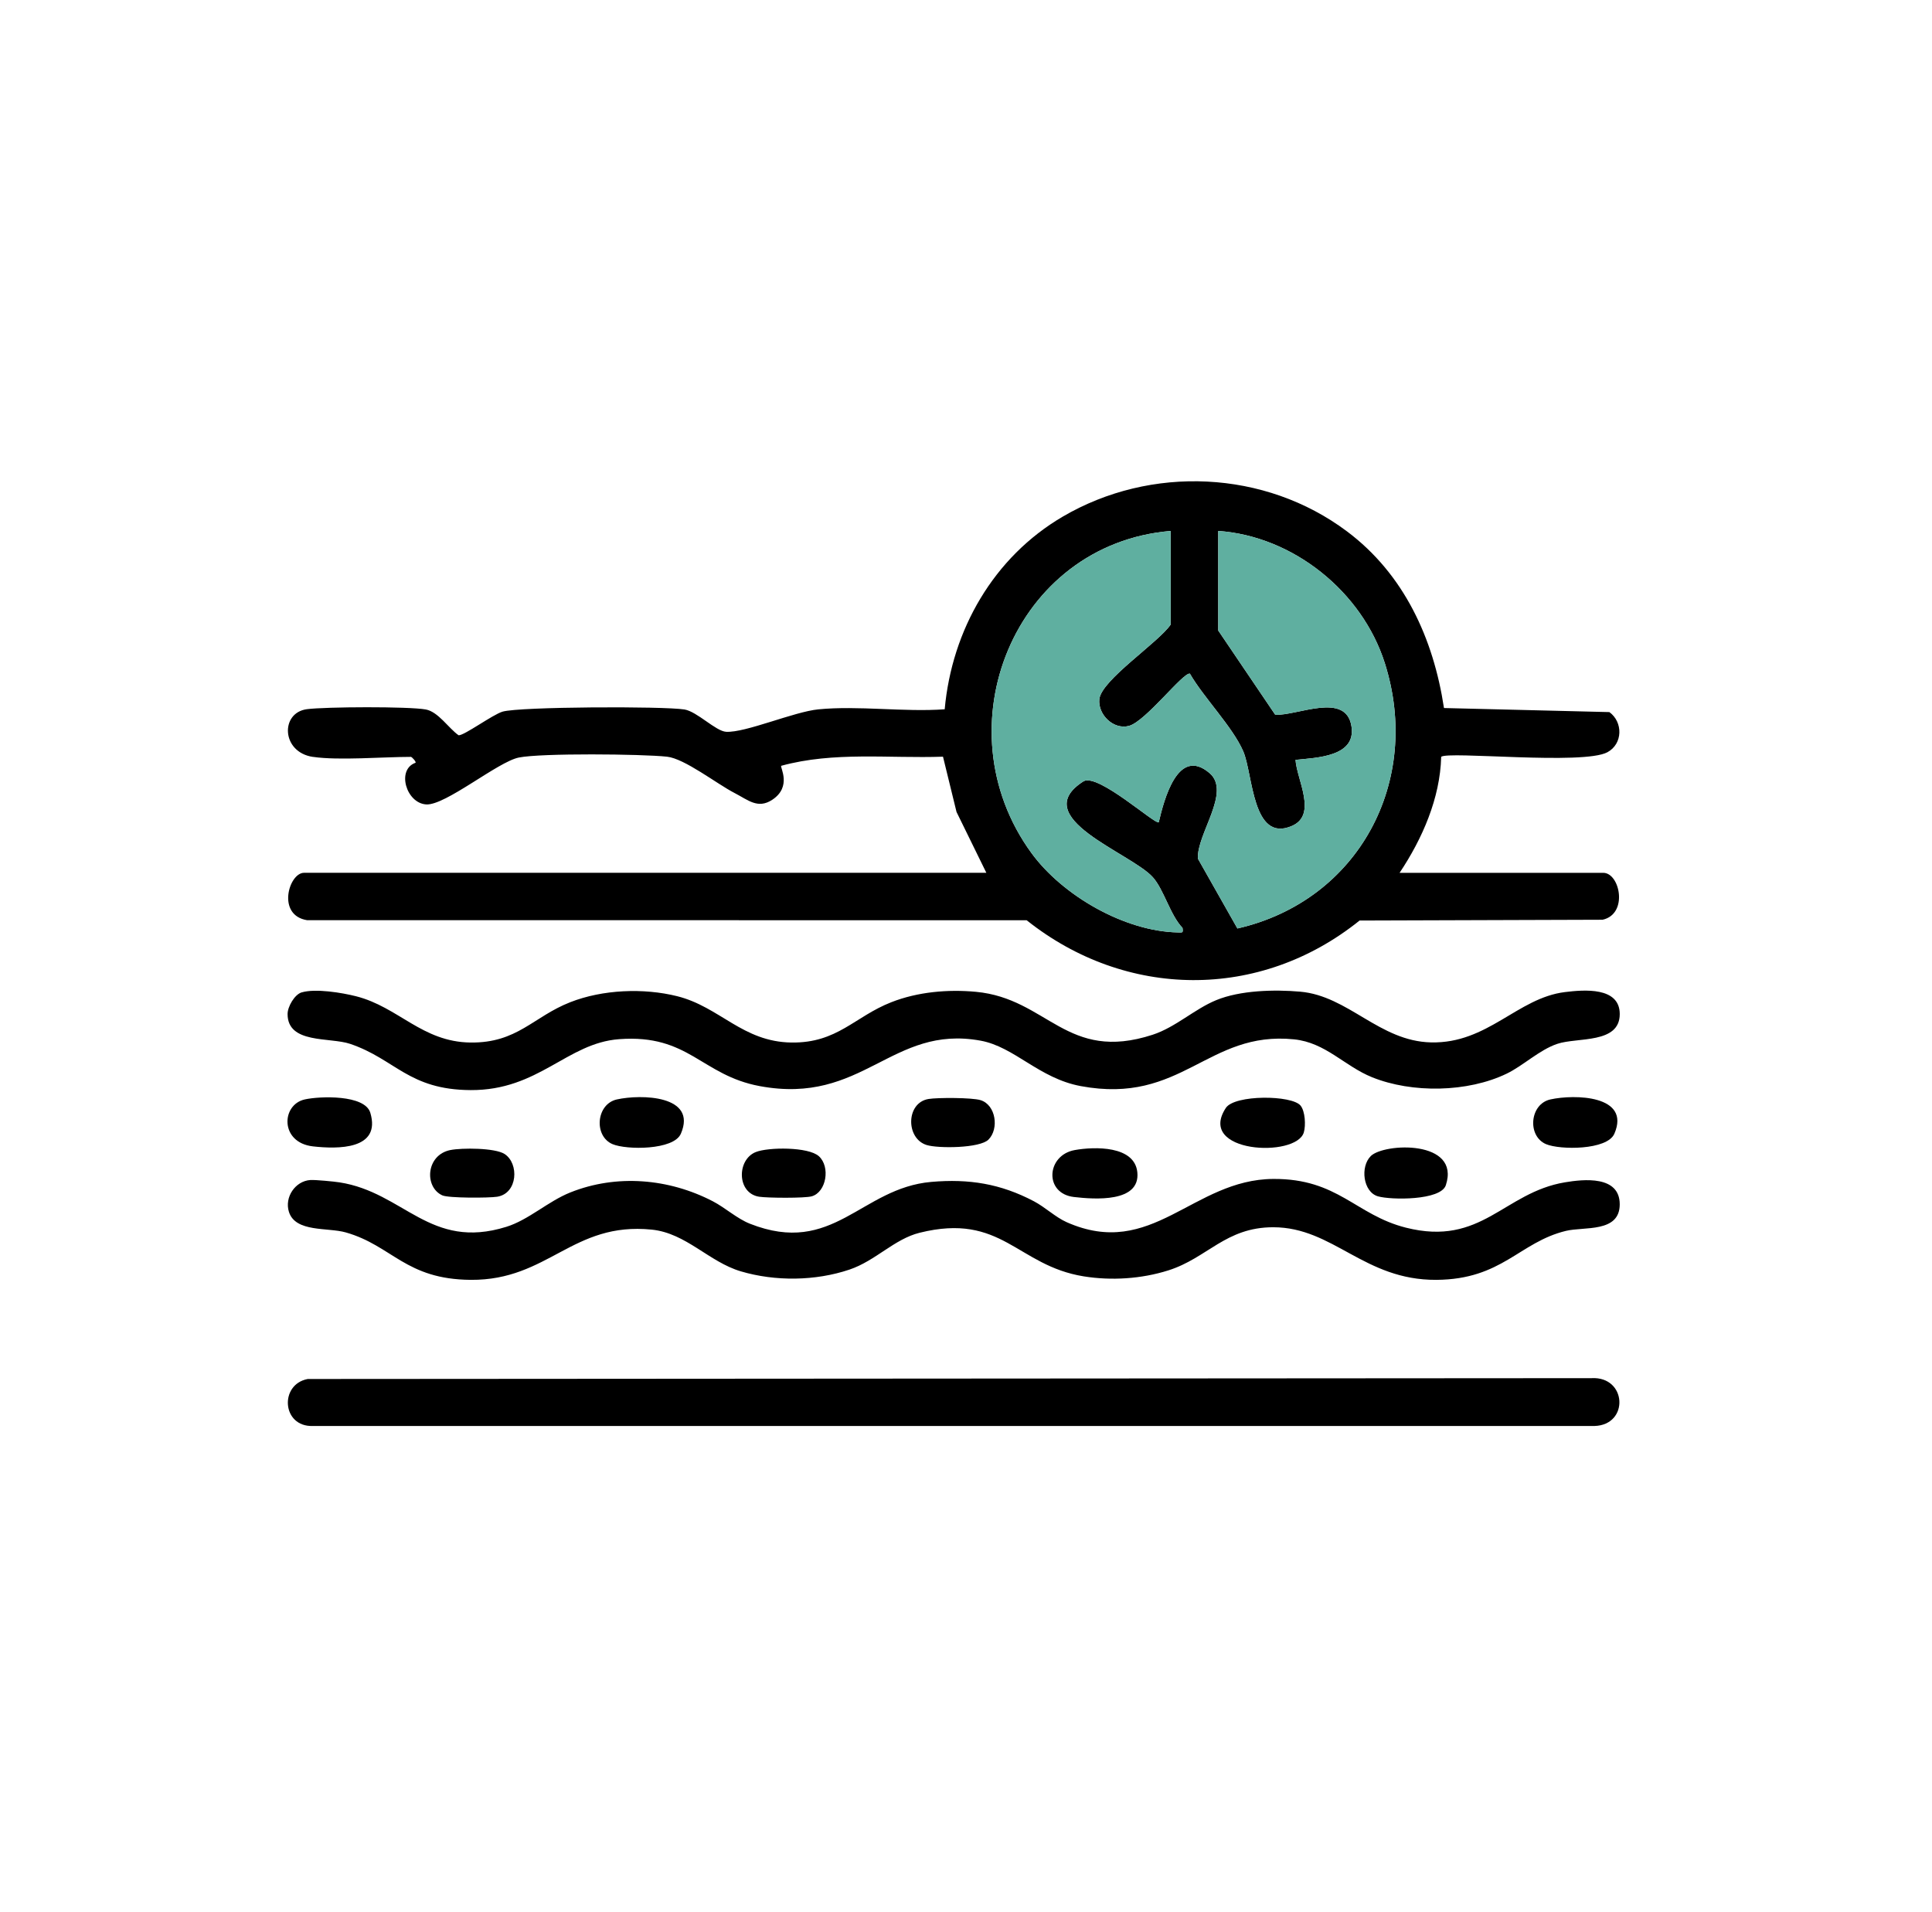
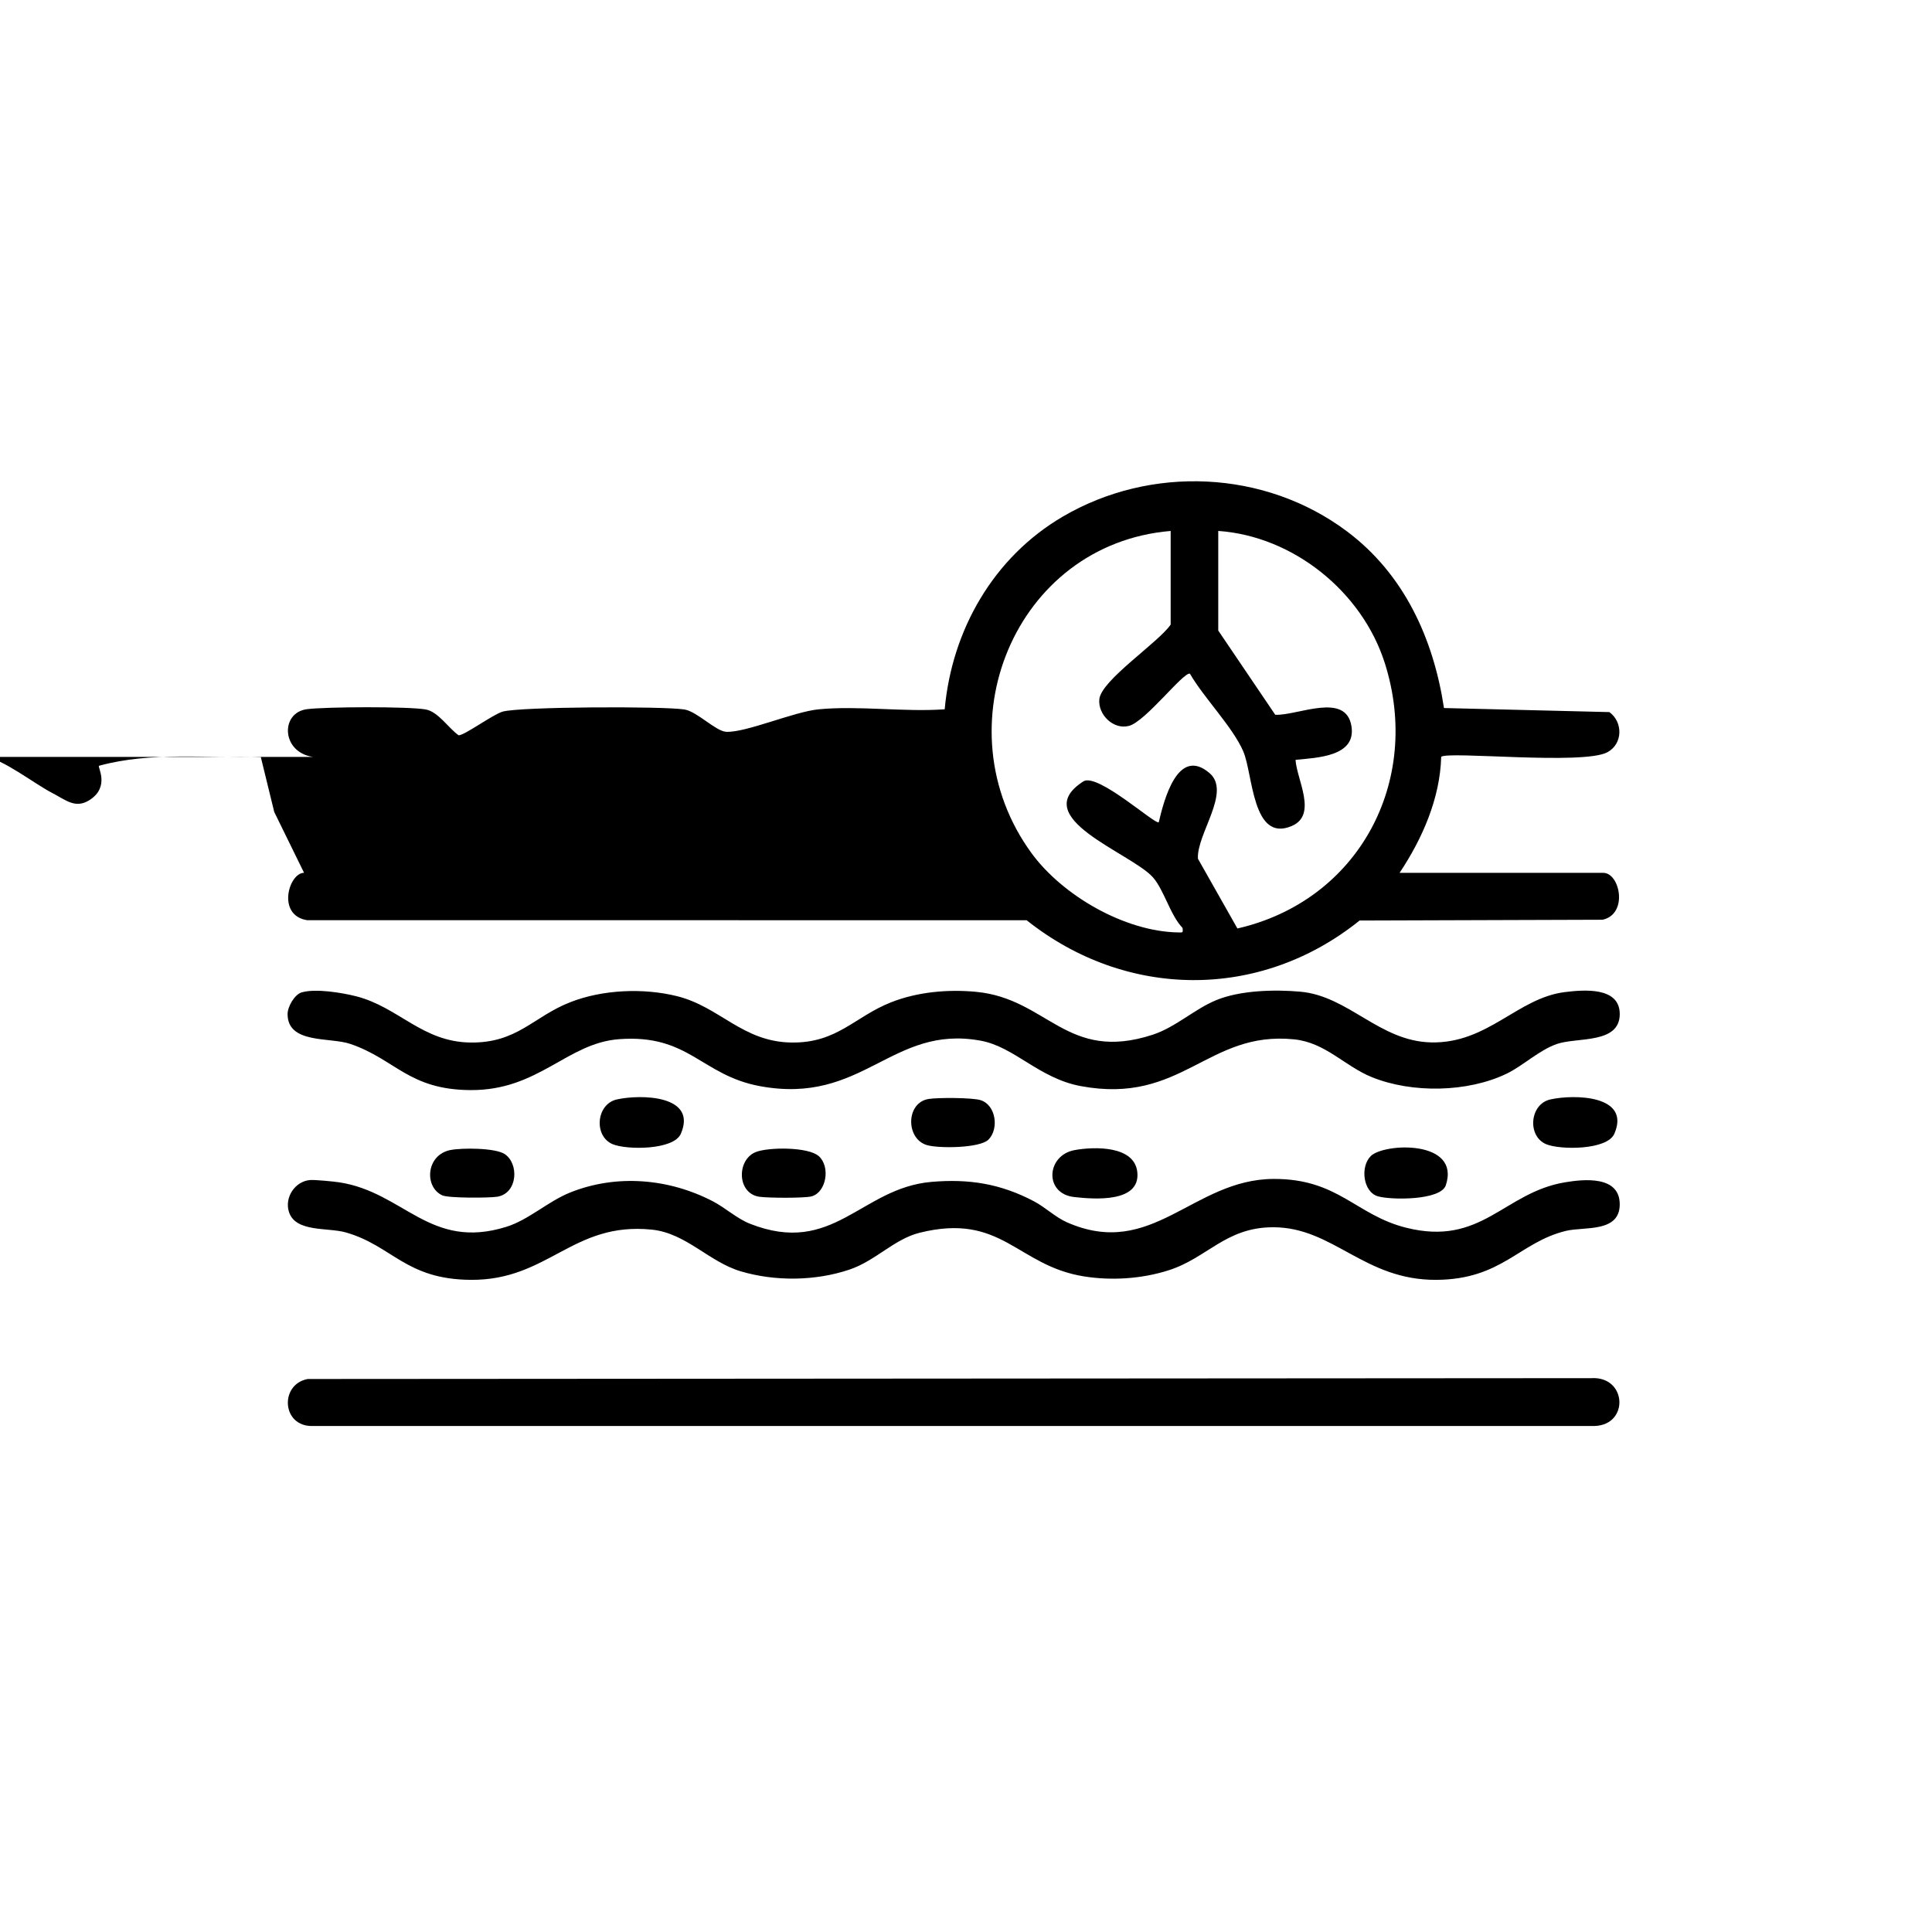
<svg xmlns="http://www.w3.org/2000/svg" viewBox="0 0 1013 1002.47" data-name="Layer 2" id="Layer_2">
  <defs>
    <style>
      .cls-1 {
        fill: none;
      }

      .cls-2 {
        fill: #5fafa0;
      }

      .cls-3 {
        clip-path: url(#clippath);
      }
    </style>
    <clipPath id="clippath">
      <rect height="1002.47" width="1013" class="cls-1" />
    </clipPath>
  </defs>
  <g data-name="Layer 1" id="Layer_1-2">
    <g class="cls-3">
      <g>
-         <path d="M164.1,396.85c-16.64-2.44-17.2-23.17-3.2-25.02,9.67-1.28,53.4-1.49,62.36.15,6.53,1.2,12,9.89,17.2,13.52,2.86.23,17.92-10.88,23.06-12.39,8.92-2.62,84.34-2.91,95.35-1.13,6.63,1.07,16.41,11.4,21.87,11.7,10.15.56,35.5-10.51,48.37-11.77,20.98-2.05,44.92,1.51,66.22-.03,3.77-41.67,25.66-79.78,61.89-101.01,46.22-27.08,106.05-24.51,149.08,7.76,29.87,22.4,45.28,56.1,50.82,92.59l86.72,2.13c7.2,5.24,7.1,16.63-1,21.03-12.65,6.88-84.15-.71-87.19,2.44-.55,21.68-9.92,43.01-21.81,60.8h106.78c8.77,0,13.24,21.6-.34,24.6l-127.41.41c-52.4,42.15-122.66,41.2-174.58-.16H161.08c-16.18-2.53-9.65-24.86-1.65-24.86h357.74l-15.64-31.9-7.09-28.98c-28.47.98-57.14-2.8-84.83,4.78-.73.69,5.78,10.94-4.73,17.84-7.54,4.95-12.65.07-19.69-3.55-9.38-4.83-26.21-18.08-35.48-19.07-13.22-1.42-65.97-1.93-77.69.45-11,2.23-38.46,25.2-48.56,24.58-10.52-.65-15.68-18.32-5.58-21.84.42-.66-2.06-3.09-2.33-3.09-14.81,0-37.85,1.99-51.44,0ZM613.81,278.38c-82.02,6.87-120.92,103.17-73,168.86,16.24,22.27,48.86,41.15,76.87,41.63,2.44.04,2.71.32,2.35-2.37-6.45-6.69-9.74-20.04-15.55-26.55-11.43-12.81-66.4-31.28-36.28-50.37,7.71-4.16,37.55,22.94,39.36,21.55,2.74-11.65,9.96-40,26.62-25.81,11.59,9.87-6.88,32.05-6.07,44.91l20.7,36.57c63.6-14.55,96.96-77.17,77.29-139.11-11.9-37.48-48.03-66.59-87.34-69.32v52.22l29.89,44.17c11.72.53,37.14-12.27,39.97,6.11,2.45,15.91-18.29,16.37-29.34,17.53.64,10.39,11.65,28.83-1.96,34.66-20.83,8.93-20.31-27.36-25.47-39.19-5.59-12.84-20.7-28.08-27.96-40.68-3.47-.86-23.23,25.04-31.89,27.38-8.19,2.22-16.42-5.94-15.59-13.99,1.03-10,30.96-29.66,37.4-39.11v-49.1Z" />
+         <path d="M164.1,396.85c-16.64-2.44-17.2-23.17-3.2-25.02,9.67-1.28,53.4-1.49,62.36.15,6.53,1.2,12,9.89,17.2,13.52,2.86.23,17.92-10.88,23.06-12.39,8.92-2.62,84.34-2.91,95.35-1.13,6.63,1.07,16.41,11.4,21.87,11.7,10.15.56,35.5-10.51,48.37-11.77,20.98-2.05,44.92,1.51,66.22-.03,3.77-41.67,25.66-79.78,61.89-101.01,46.22-27.08,106.05-24.51,149.08,7.76,29.87,22.4,45.28,56.1,50.82,92.59l86.72,2.13c7.2,5.24,7.1,16.63-1,21.03-12.65,6.88-84.15-.71-87.19,2.44-.55,21.68-9.92,43.01-21.81,60.8h106.78c8.77,0,13.24,21.6-.34,24.6l-127.41.41c-52.4,42.15-122.66,41.2-174.58-.16H161.08c-16.18-2.53-9.65-24.86-1.65-24.86l-15.64-31.9-7.09-28.98c-28.47.98-57.14-2.8-84.83,4.78-.73.69,5.78,10.94-4.73,17.84-7.54,4.95-12.65.07-19.69-3.55-9.38-4.83-26.21-18.08-35.48-19.07-13.22-1.42-65.97-1.93-77.69.45-11,2.23-38.46,25.2-48.56,24.58-10.52-.65-15.68-18.32-5.58-21.84.42-.66-2.06-3.09-2.33-3.09-14.81,0-37.85,1.99-51.44,0ZM613.81,278.38c-82.02,6.87-120.92,103.17-73,168.86,16.24,22.27,48.86,41.15,76.87,41.63,2.44.04,2.71.32,2.35-2.37-6.45-6.69-9.74-20.04-15.55-26.55-11.43-12.81-66.4-31.28-36.28-50.37,7.71-4.16,37.55,22.94,39.36,21.55,2.74-11.65,9.96-40,26.62-25.81,11.59,9.87-6.88,32.05-6.07,44.91l20.7,36.57c63.6-14.55,96.96-77.17,77.29-139.11-11.9-37.48-48.03-66.59-87.34-69.32v52.22l29.89,44.17c11.72.53,37.14-12.27,39.97,6.11,2.45,15.91-18.29,16.37-29.34,17.53.64,10.39,11.65,28.83-1.96,34.66-20.83,8.93-20.31-27.36-25.47-39.19-5.59-12.84-20.7-28.08-27.96-40.68-3.47-.86-23.23,25.04-31.89,27.38-8.19,2.22-16.42-5.94-15.59-13.99,1.03-10,30.96-29.66,37.4-39.11v-49.1Z" />
        <path d="M158.19,520.31c7.25-2.13,21.03.14,28.5,2.03,22.32,5.67,34.61,23.95,60.01,24.26,24.56.3,32.82-13.49,52.27-21.13,16.99-6.68,38.5-7.56,56.1-3.16,22.44,5.62,34.27,23.97,59.98,24.29,24.05.3,33.01-13.57,52.27-21.13,13.82-5.43,29.61-6.83,44.37-5.46,37.68,3.5,47.49,37.24,92.7,22.5,12.01-3.92,21.89-13.44,33.31-18.13,12.6-5.18,30.41-5.63,43.98-4.45,25.34,2.2,41.49,25.96,68.62,26.6,29.8.7,45.32-23.31,70.23-26.38,10-1.23,28.75-2.83,28.75,11.52,0,15.77-22.22,12.06-32.77,15.63-9.39,3.17-17.85,11.43-26.48,15.6-20.48,9.91-49.63,10.36-70.61,1.9-14.47-5.83-24.32-18.19-40.92-19.87-45.42-4.62-58.64,34.42-111.81,24.52-21.98-4.09-34.68-20.57-52.55-23.83-46.8-8.54-61.46,33.95-115.8,23.83-30.65-5.71-37.06-27.35-73.73-24.61-27.37,2.04-42.08,26.9-77.87,26.7-32.53-.18-39.4-16.21-63.18-24.25-10.61-3.59-32.77.15-32.77-15.63,0-3.87,3.66-10.26,7.42-11.37Z" />
        <path d="M162.75,618.7c2.63-.18,12.24.75,15.22,1.21,33.93,5.23,47.4,35.81,87.54,23.31,11.64-3.62,21.84-13.33,33.45-17.99,24.37-9.77,51.8-7.34,74.82,4.62,6.45,3.35,12.66,9.08,19.42,11.75,43.75,17.27,58.15-18.69,95.07-21.92,19.81-1.73,36.39.95,53.86,10.16,5.86,3.09,11.3,8.35,17.12,10.94,44.82,19.89,66.03-22.41,108.4-22.66,33.97-.2,43.11,18.89,69.52,25.55,39.76,10.03,51.22-18.38,83.34-23.77,9.88-1.66,28.76-3.65,28.76,11.53,0,15.03-18.64,11.59-28.24,13.93-24.5,5.96-33.37,25.44-67.88,25.67-37.97.25-54-27.57-85.57-27.58-24.98,0-34.5,16.15-55,22.62-14.11,4.46-29.84,5.46-44.34,3.13-35.06-5.64-42.87-33.59-86.06-22.86-13.3,3.3-23.07,14.69-36.8,19.32-17.8,6-38.83,6.26-56.91.92-16.76-4.95-28.67-20.04-46.71-21.88-41.61-4.23-54.12,26.63-94.9,26.33-34.28-.25-41.08-17.89-65.55-24.87-9.48-2.7-26.37.09-29.81-10.76-2.43-7.67,3.29-16.17,11.22-16.71Z" />
        <path d="M161.36,723.01l673.08-.44c18.6-1.06,19.91,24.55,1.57,25.08H164.03c-16.3.55-17.62-21.87-2.66-24.64Z" />
        <path d="M236.17,602.97c6.02-1.21,23.35-1.17,28.39,2.07,7.7,4.96,6.97,20.71-3.9,22.41-4.35.68-25.47.76-28.72-.71-9.54-4.3-8.69-21.18,4.23-23.78Z" />
-         <path d="M159.76,576.44c7.94-1.77,31.55-2.6,34.41,7,5.79,19.44-17.16,19.06-30.06,17.61-17.43-1.96-16.69-21.85-4.34-24.61Z" />
        <path d="M429.38,606.22c6.1,5.59,3.89,18.78-3.73,21-3.61,1.05-23.34.9-27.64.22-11.71-1.85-11.74-19.38-1.78-23.4,6.56-2.65,27.71-2.81,33.14,2.18Z" />
        <path d="M323.43,576.44c12.57-2.8,42.32-2.28,33.56,17.98-3.75,8.68-28.57,8.55-35.84,5.45-9.93-4.24-8.58-21.01,2.28-23.43Z" />
-         <path d="M681.93,579.68c2.42,3,2.78,10.4,1.7,14.04-3.98,13.45-56.5,10.91-40.88-12.84,4.62-7.02,34.67-6.8,39.18-1.2Z" />
        <path d="M812.89,576.44c12.57-2.8,42.32-2.28,33.56,17.98-3.75,8.68-28.57,8.55-35.84,5.45-9.93-4.24-8.58-21.01,2.28-23.43Z" />
        <path d="M563.52,602.98c10.46-1.87,31.45-2.36,32.82,11.69,1.56,15.98-22.53,14.15-33.22,12.92-15.8-1.82-14.5-21.94.4-24.61Z" />
        <path d="M718.69,606.16c6.93-6.93,47.29-8.71,39.4,15.25-2.67,8.09-28.81,7.8-35.61,5.82-7.78-2.27-9.37-15.47-3.78-21.06Z" />
        <path d="M518.29,597.49c-4.55,4.57-26.34,4.7-32.38,2.86-11.06-3.37-10.98-22.2.95-24.15,4.84-.79,22.88-.75,27.27.61,8.09,2.51,9.77,15.05,4.16,20.68Z" />
-         <path d="M613.81,278.38v49.1c-6.45,9.45-36.38,29.11-37.4,39.11-.83,8.05,7.41,16.21,15.59,13.99,8.66-2.34,28.42-28.24,31.89-27.38,7.26,12.6,22.37,27.84,27.96,40.68,5.16,11.83,4.64,48.12,25.47,39.19,13.6-5.83,2.6-24.27,1.96-34.66,11.05-1.17,31.79-1.62,29.34-17.53-2.83-18.38-28.25-5.58-39.97-6.11l-29.89-44.17v-52.22c39.31,2.73,75.44,31.83,87.34,69.32,19.67,61.93-13.69,124.56-77.29,139.11l-20.7-36.57c-.81-12.85,17.66-35.04,6.07-44.91-16.66-14.18-23.87,14.17-26.62,25.81-1.81,1.39-31.65-25.72-39.36-21.55-30.12,19.09,24.86,37.55,36.28,50.37,5.81,6.51,9.1,19.86,15.55,26.55.36,2.69.09,2.41-2.35,2.37-28.01-.48-60.62-19.36-76.87-41.63-47.92-65.69-9.02-162,73-168.86Z" class="cls-2" />
      </g>
    </g>
  </g>
</svg>